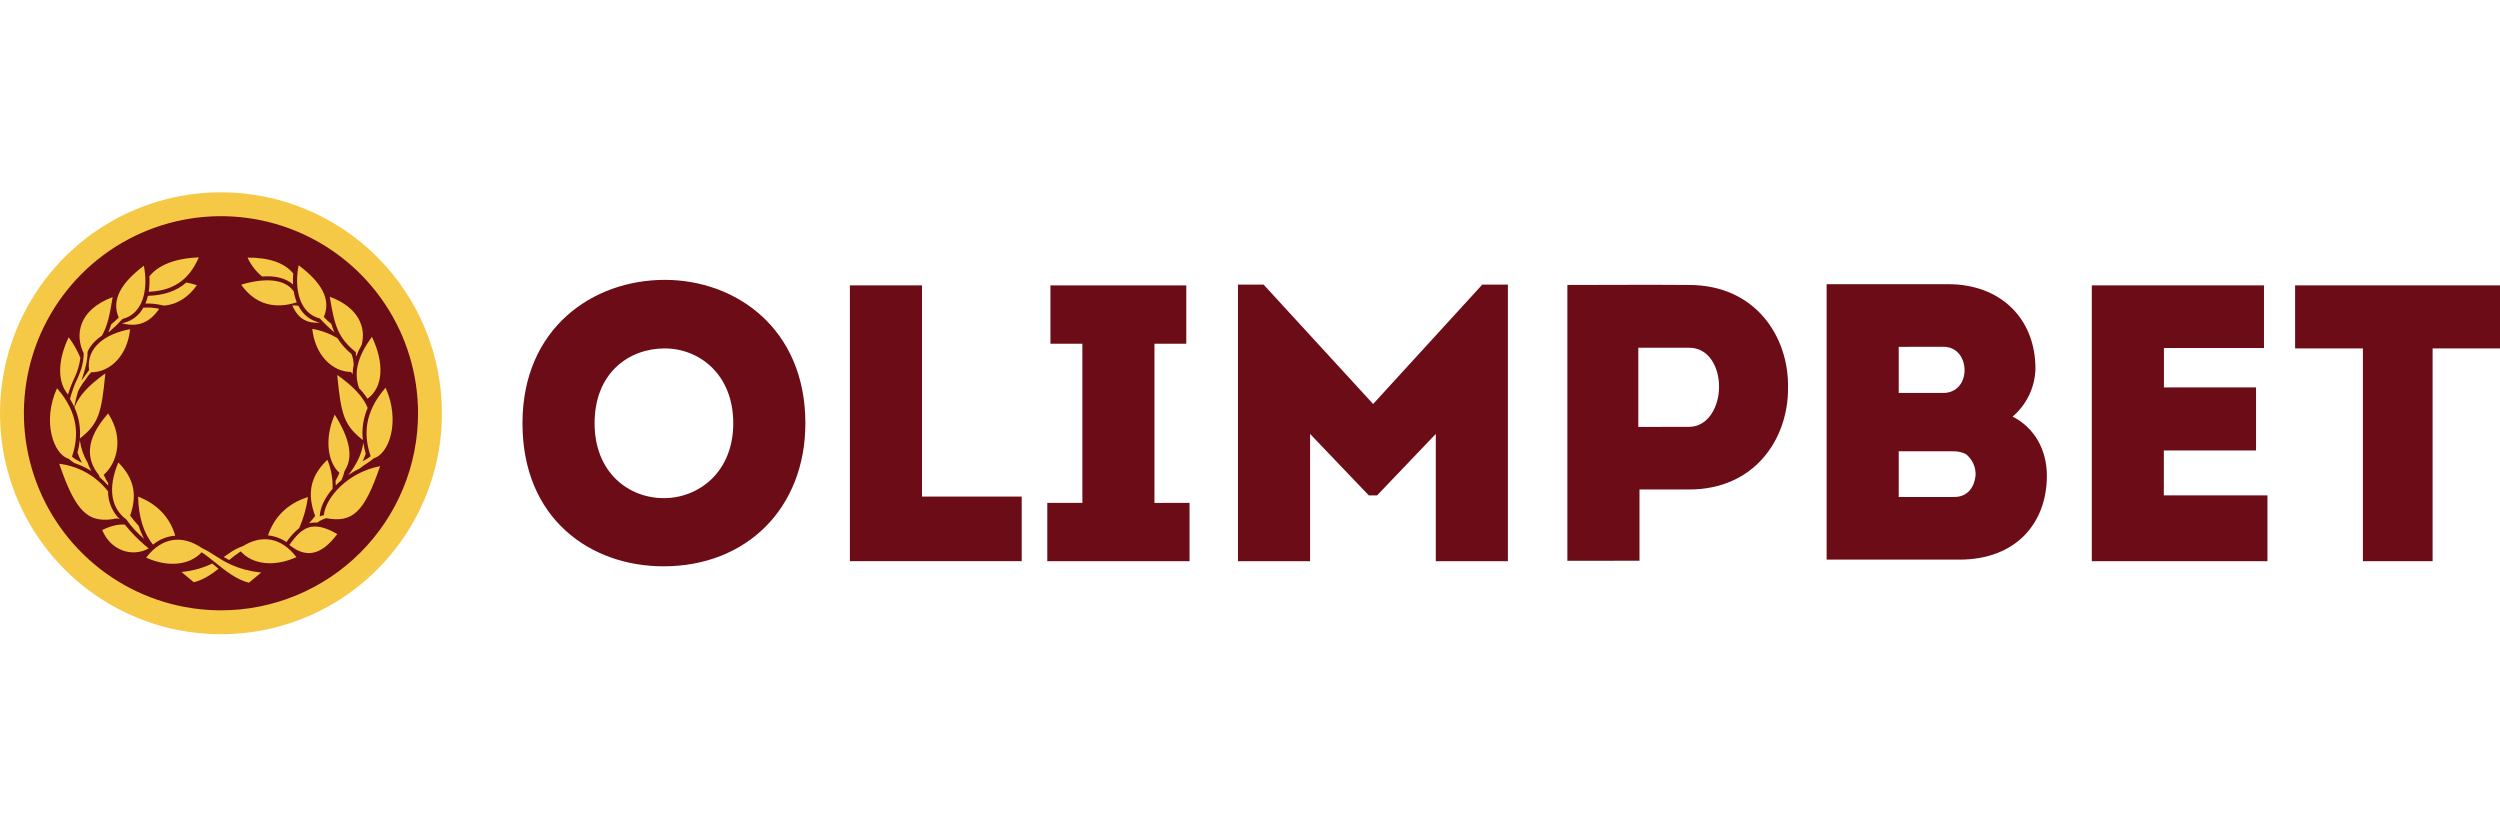
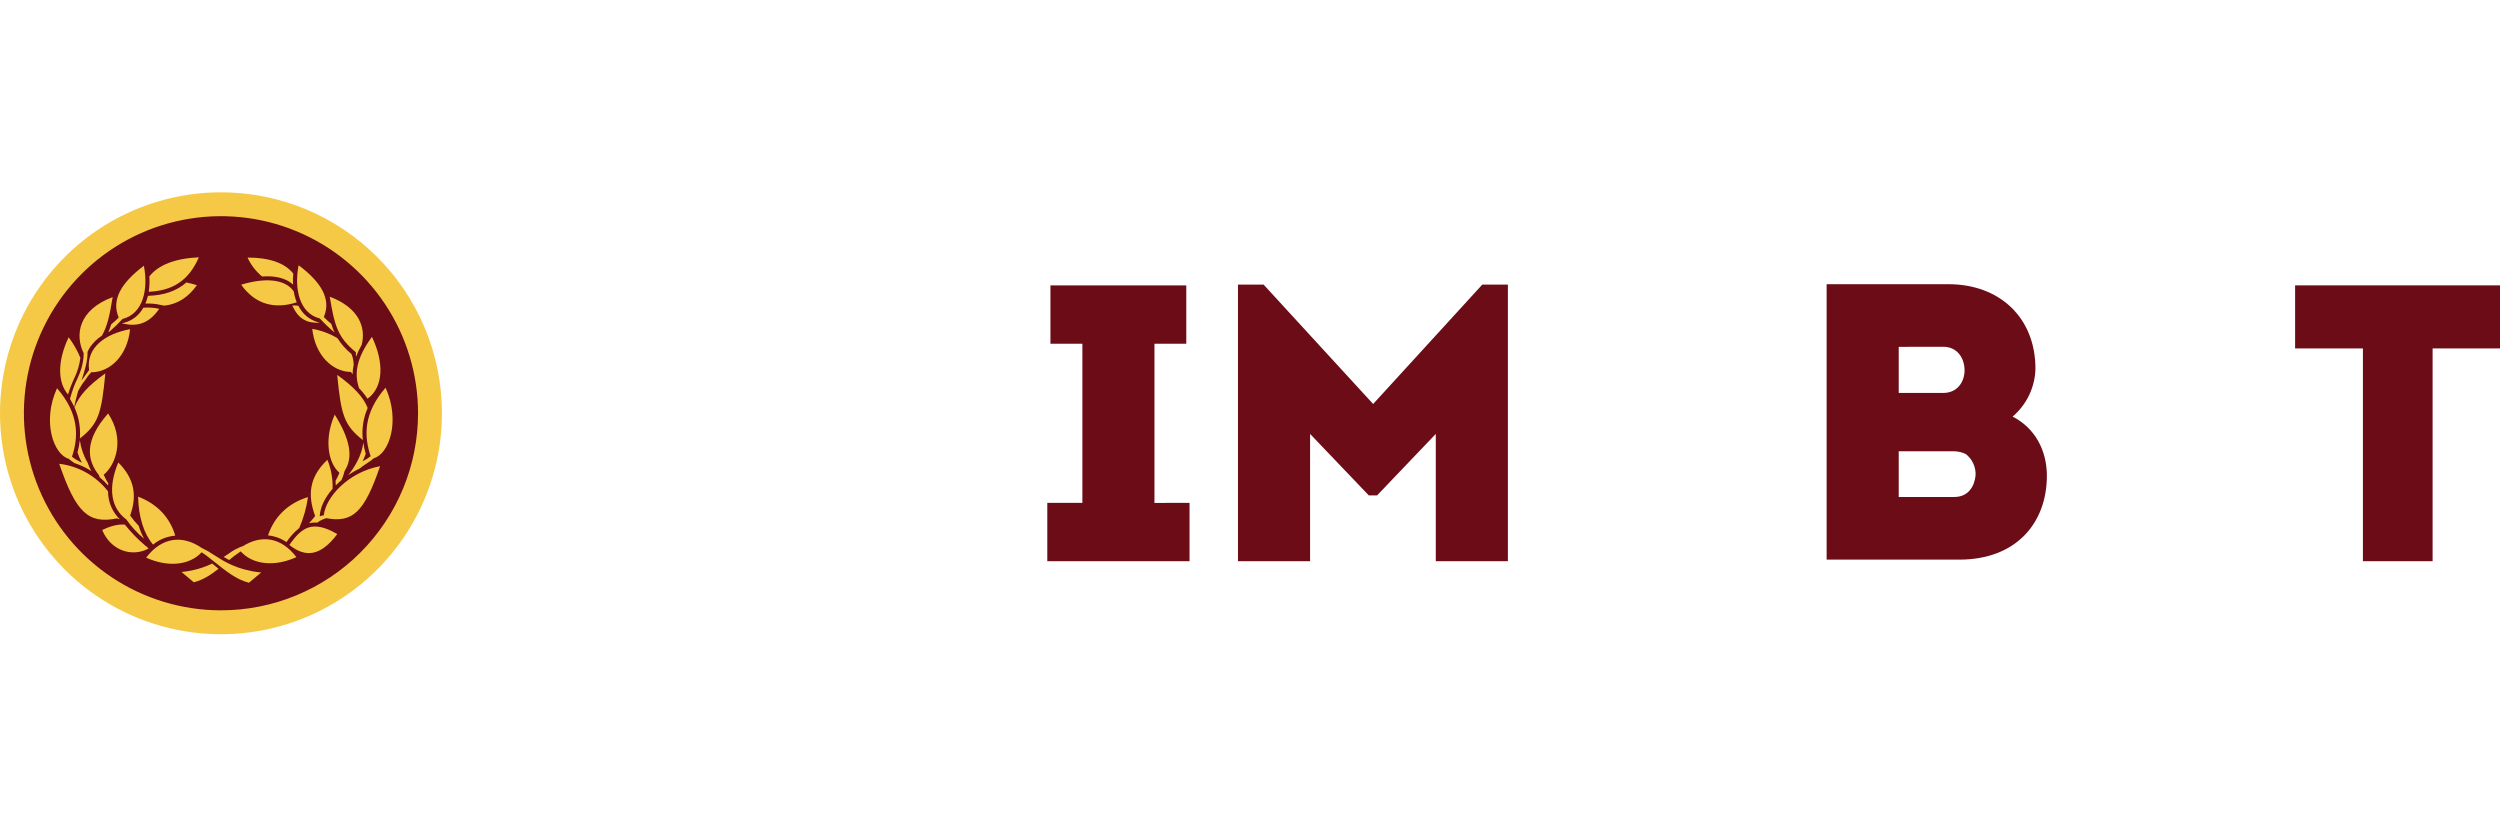
<svg xmlns="http://www.w3.org/2000/svg" width="260" height="85" viewBox="0 0 260 85" fill="none">
  <path d="M22.981 21.158C18.665 21.158 14.446 22.438 10.857 24.836C7.268 27.234 4.471 30.642 2.819 34.63C1.168 38.617 0.735 43.005 1.578 47.238C2.42 51.471 4.498 55.36 7.55 58.412C10.602 61.464 14.49 63.542 18.724 64.384C22.957 65.226 27.344 64.794 31.332 63.142C35.319 61.49 38.728 58.693 41.126 55.105C43.523 51.516 44.803 47.297 44.803 42.981C44.803 37.193 42.504 31.643 38.411 27.55C34.319 23.458 28.768 21.159 22.981 21.158Z" fill="#6B0C17" />
  <path d="M30.397 31.764C30.608 31.763 30.819 31.774 31.029 31.796C31.113 31.956 31.206 32.111 31.31 32.259C31.774 32.931 32.482 33.396 33.283 33.556C31.988 33.649 31.025 33.202 30.397 31.764ZM30.86 31.442C30.716 31.075 30.612 30.694 30.55 30.304C29.644 28.984 27.504 28.871 25.081 29.61C26.58 31.71 28.609 32.162 30.869 31.442H30.86ZM27.247 28.755C28.405 28.669 29.38 28.852 30.096 29.302C30.231 29.387 30.357 29.484 30.474 29.593C30.454 29.212 30.463 28.829 30.499 28.449C29.63 27.358 28.032 26.784 25.742 26.786C26.092 27.548 26.61 28.221 27.256 28.755H27.247ZM33.269 33.126C33.74 33.642 34.247 34.126 34.786 34.571C34.658 34.284 34.548 33.989 34.457 33.688C34.183 33.464 33.923 33.225 33.677 32.97C34.467 31.117 33.42 29.355 31.055 27.583C30.575 30.091 31.161 32.6 33.278 33.126H33.269ZM36.491 38.684C36.555 38.758 36.615 38.836 36.672 38.916C36.677 38.588 36.715 38.261 36.783 37.941C36.779 37.554 36.701 37.172 36.551 36.815C35.983 36.351 35.493 35.798 35.101 35.178C34.295 34.69 33.404 34.359 32.475 34.203C32.764 36.908 34.536 38.661 36.5 38.684H36.491ZM37.01 36.639C37.003 36.794 37.009 36.949 37.028 37.102C37.189 36.672 37.387 36.255 37.619 35.858C38.066 34.094 37.371 32.009 34.293 30.858C34.807 33.973 35.161 35.117 37.019 36.639H37.01ZM37.334 40.363C37.666 40.701 37.962 41.072 38.219 41.471C39.882 40.273 39.972 37.732 38.682 35.032C37.037 37.274 36.829 38.888 37.343 40.363H37.334ZM35.071 38.992C35.474 43.215 35.801 44.229 37.737 45.769C37.606 44.63 37.779 43.477 38.239 42.427C37.797 41.308 36.801 40.224 35.071 38.992ZM40.102 40.319C37.785 42.969 37.846 45.383 38.547 47.444C38.336 47.621 38.102 47.772 37.853 47.891C37.806 47.914 37.76 47.937 37.716 47.963C37.838 47.713 37.946 47.456 38.038 47.194C37.926 46.814 37.841 46.427 37.783 46.036C37.637 47.344 36.857 48.644 36.208 49.415C36.591 49.152 36.993 48.919 37.413 48.72C37.644 48.533 37.886 48.358 38.138 48.199C38.404 48.034 38.658 47.849 38.897 47.648C40.435 47.217 41.679 43.831 40.102 40.326V40.319ZM34.92 50.48C35.11 50.285 35.311 50.1 35.52 49.927C35.654 49.619 35.761 49.3 35.842 48.975C36.787 47.518 36.373 45.628 34.814 43.117C33.656 45.73 34.163 48.197 35.3 49.169C35.188 49.457 35.053 49.736 34.897 50.003C34.911 50.172 34.918 50.341 34.92 50.487V50.48ZM33.677 53.584C33.531 53.607 33.388 53.645 33.251 53.697C33.29 52.792 33.774 51.768 34.589 50.835C34.624 49.802 34.44 48.773 34.05 47.817C32.16 49.598 31.965 51.476 32.776 53.663C32.578 53.926 32.365 54.178 32.139 54.418C32.418 54.351 32.707 54.33 32.993 54.355C33.275 54.141 33.596 53.983 33.938 53.892C36.676 54.402 37.899 53.264 39.53 48.481C36.178 49.116 33.862 51.731 33.677 53.584ZM30.091 56.676C31.78 58.029 33.362 57.834 35.08 55.543C32.486 54.047 31.393 54.825 30.091 56.683V56.676ZM27.87 55.682C28.559 55.748 29.22 55.987 29.793 56.377C30.158 55.826 30.605 55.334 31.12 54.918C31.567 53.89 31.873 52.806 32.032 51.696C29.881 52.354 28.491 53.816 27.87 55.689V55.682ZM25.269 56.789C24.717 56.985 24.199 57.264 23.731 57.616C23.581 57.716 23.425 57.82 23.268 57.924C23.446 58.033 23.634 58.14 23.833 58.244C24.215 57.919 24.616 57.618 25.035 57.343C26.295 58.751 28.584 58.964 30.826 57.941C29.232 55.847 27.182 55.601 25.269 56.796V56.789ZM22.068 58.608C21.138 59.056 20.137 59.344 19.11 59.458L18.879 59.488L20.153 60.556L20.204 60.542C21.13 60.31 21.962 59.754 22.728 59.152C22.576 59.029 22.427 58.904 22.281 58.784L22.068 58.608Z" fill="#F5C945" />
  <path d="M7.078 41.033C5.941 39.71 6.003 37.457 7.14 35.078C7.636 35.735 8.047 36.453 8.361 37.214C8.261 37.983 8.033 38.73 7.685 39.423C7.564 39.69 7.453 39.944 7.353 40.208C7.254 40.472 7.154 40.778 7.078 41.033ZM15.402 56.986C15.363 56.945 15.17 56.794 15.011 56.66C14.318 56.062 13.678 55.405 13.097 54.698L12.984 54.559C12.322 54.506 11.555 54.672 10.628 55.124C11.543 57.313 13.785 57.962 15.453 57.044L15.402 56.986ZM16.56 32.114C16.018 31.996 15.462 31.957 14.909 32C14.849 32.106 14.784 32.209 14.714 32.308C14.477 32.65 14.174 32.942 13.823 33.167C13.473 33.392 13.081 33.546 12.671 33.619C14.202 34.017 15.462 33.7 16.56 32.114ZM16.643 31.699L17.081 31.787C18.378 31.657 19.536 30.988 20.479 29.658C20.117 29.547 19.75 29.453 19.379 29.378C18.367 30.27 17.063 30.712 15.383 30.768C15.319 31.041 15.232 31.308 15.124 31.567C15.634 31.549 16.144 31.594 16.643 31.699ZM20.68 26.761C18.204 26.872 16.481 27.553 15.534 28.739C15.571 29.275 15.548 29.813 15.467 30.344C17.836 30.242 19.596 29.279 20.68 26.761ZM11.569 33.728C11.487 34.003 11.388 34.273 11.272 34.536L11.393 34.481C11.869 34.073 12.319 33.636 12.741 33.172C14.858 32.648 15.448 30.138 14.964 27.639C12.606 29.413 11.557 31.173 12.347 33.028C12.1 33.275 11.84 33.508 11.569 33.728ZM7.981 39.518C7.863 39.785 7.749 40.032 7.657 40.289C7.495 40.734 7.372 41.133 7.277 41.485C7.441 41.755 7.589 42.035 7.722 42.323C7.81 41.86 7.939 41.306 8.122 40.683C8.336 40.262 8.591 39.863 8.884 39.493C9.057 39.215 9.258 38.956 9.484 38.719C11.464 38.719 13.26 36.97 13.528 34.237C11.004 34.701 8.938 36.106 9.264 38.49C9.135 38.65 9.016 38.821 8.896 38.995C8.776 39.168 8.63 39.379 8.477 39.565C8.817 38.522 9.13 37.515 9.104 36.593C9.185 36.411 9.281 36.235 9.392 36.069C9.715 35.609 10.124 35.216 10.596 34.911C11.159 33.948 11.411 32.785 11.717 30.898C8.129 32.241 7.78 34.851 8.706 36.746C8.688 37.955 8.317 38.782 7.981 39.53V39.518ZM10.953 38.837C9.169 40.102 8.173 41.211 7.747 42.379C8.205 43.389 8.397 44.5 8.305 45.605C10.228 44.088 10.552 43.062 10.953 38.849V38.837ZM7.138 47.71C7.327 47.873 7.528 48.022 7.738 48.157C8.356 48.361 8.947 48.639 9.498 48.986C9.338 48.71 9.209 48.417 9.111 48.113C8.689 47.399 8.414 46.606 8.303 45.783C8.256 46.215 8.174 46.643 8.058 47.062C8.183 47.43 8.337 47.787 8.521 48.13C8.405 48.06 8.289 48.002 8.18 47.944C7.931 47.825 7.697 47.675 7.485 47.497C8.18 45.436 8.24 43.023 5.929 40.375C4.345 43.879 5.591 47.268 7.138 47.71ZM11.247 42.999C8.725 45.837 9.049 47.863 10.29 49.417C10.313 49.489 10.339 49.559 10.364 49.63C10.677 49.893 10.969 50.179 11.238 50.487C11.238 50.42 11.254 50.351 11.263 50.281C11.079 49.993 10.92 49.69 10.786 49.376C12.046 48.312 13.014 45.691 11.247 42.999ZM12.173 53.913C12.268 53.938 12.366 53.968 12.46 54.003C12.073 53.626 11.765 53.175 11.554 52.677C11.344 52.179 11.235 51.644 11.235 51.103C10.622 50.312 9.858 49.651 8.987 49.158C8.115 48.666 7.155 48.351 6.161 48.234C7.902 53.334 9.206 54.51 12.164 53.913H12.173ZM13.13 54.012C13.654 54.765 14.277 55.444 14.983 56.03C14.754 55.602 14.567 55.153 14.425 54.689C14.104 54.352 13.807 53.995 13.535 53.619C14.248 51.606 14.036 49.83 12.303 48.095C11.145 50.874 11.615 52.889 13.121 54.012H13.13ZM18.225 55.71C17.693 53.88 16.41 52.426 14.362 51.652C14.411 53.792 14.966 55.52 15.918 56.639C16.571 56.1 17.374 55.775 18.218 55.71H18.225ZM26.92 59.513C24.604 59.233 23.3 58.39 22.251 57.714C21.844 57.434 21.415 57.189 20.968 56.979C18.997 55.634 16.857 55.821 15.2 57.994C17.436 59.015 19.705 58.809 20.972 57.436C21.417 57.727 21.878 58.098 22.362 58.483C23.395 59.316 24.562 60.264 25.836 60.59L25.89 60.602L27.166 59.541L26.92 59.513Z" fill="#F5C945" />
  <path d="M22.981 20C18.436 20 13.992 21.348 10.213 23.873C6.434 26.398 3.488 29.988 1.749 34.187C0.01 38.386 -0.445 43.007 0.442 47.465C1.329 51.923 3.518 56.017 6.732 59.231C9.946 62.445 14.041 64.633 18.499 65.52C22.957 66.406 27.578 65.951 31.777 64.211C35.976 62.472 39.565 59.526 42.09 55.746C44.614 51.967 45.962 47.524 45.961 42.978C45.961 39.961 45.367 36.972 44.212 34.184C43.057 31.396 41.364 28.863 39.23 26.729C37.096 24.596 34.563 22.903 31.775 21.748C28.987 20.594 25.999 20 22.981 20ZM22.981 63.474C18.927 63.474 14.964 62.272 11.594 60.02C8.224 57.768 5.597 54.567 4.045 50.822C2.494 47.077 2.088 42.956 2.879 38.98C3.67 35.004 5.622 31.352 8.488 28.486C11.354 25.619 15.007 23.668 18.982 22.877C22.958 22.086 27.079 22.492 30.824 24.043C34.569 25.594 37.77 28.221 40.022 31.592C42.274 34.962 43.476 38.925 43.476 42.978C43.477 45.67 42.947 48.335 41.917 50.822C40.887 53.309 39.377 55.568 37.474 57.472C35.571 59.375 33.311 60.884 30.824 61.914C28.338 62.944 25.672 63.474 22.981 63.474Z" fill="#F5C945" />
-   <path d="M69.007 58.897C61.427 58.897 54.337 53.98 54.337 44.021C54.337 34.105 61.672 29.105 69.13 29.105C76.465 29.105 83.759 34.105 83.759 44.021C83.759 52.792 77.695 58.897 69.007 58.897ZM69.049 51.807C72.614 51.807 76.259 49.144 76.259 44.021C76.259 38.897 72.695 36.236 69.13 36.236C65.401 36.236 61.837 38.784 61.837 44.021C61.843 49.144 65.359 51.807 69.049 51.807Z" fill="#6B0C17" />
-   <path d="M95.89 51.643H106.257V58.36H88.388V29.679H95.89V51.643Z" fill="#6B0C17" />
  <path d="M123.712 52.298V58.364H108.919V52.298H112.567V35.75H109.246V29.679H123.374V35.75H120.064V52.303L123.712 52.298Z" fill="#6B0C17" />
  <path d="M154.157 29.598H156.821V58.364H149.321V45.128L143.216 51.52H142.354L136.249 45.128V58.364H128.749V29.598H131.413L142.806 42.015L154.157 29.598Z" fill="#6B0C17" />
-   <path d="M163.008 58.323V29.637C167.27 29.637 171.408 29.598 175.67 29.637C182.554 29.637 186.079 35.006 185.956 40.414C185.956 45.66 182.482 50.907 175.67 50.907H170.507V58.318L163.008 58.323ZM175.67 44.391C177.637 44.391 178.783 42.307 178.783 40.222C178.783 38.172 177.72 36.164 175.67 36.164H170.385V44.403L175.67 44.391Z" fill="#6B0C17" />
  <path d="M209.311 43.326C211.645 44.514 212.875 46.849 212.875 49.473C212.875 54.39 209.679 58.2 203.778 58.2H189.969V29.556H202.631C207.958 29.556 211.687 33.031 211.687 38.358C211.662 39.306 211.437 40.239 211.028 41.095C210.618 41.951 210.033 42.711 209.311 43.326ZM197.468 36.072V40.866H202.101C203.534 40.866 204.273 39.759 204.313 38.612C204.354 37.343 203.618 36.065 202.101 36.065L197.468 36.072ZM197.468 46.932V51.685H203.245C204.681 51.685 205.329 50.619 205.459 49.473C205.486 49.042 205.407 48.611 205.228 48.217C205.05 47.824 204.778 47.48 204.435 47.217C204.051 47.032 203.631 46.935 203.205 46.932H197.468Z" fill="#6B0C17" />
-   <path d="M235.454 36.194H225.047V40.292H234.627V46.849H225.038V51.52H235.815V58.364H217.548V29.679H235.454V36.194Z" fill="#6B0C17" />
  <path d="M238.691 36.236V29.679H260V36.236H252.991V58.364H245.744V36.236H238.691Z" fill="#6B0C17" />
</svg>